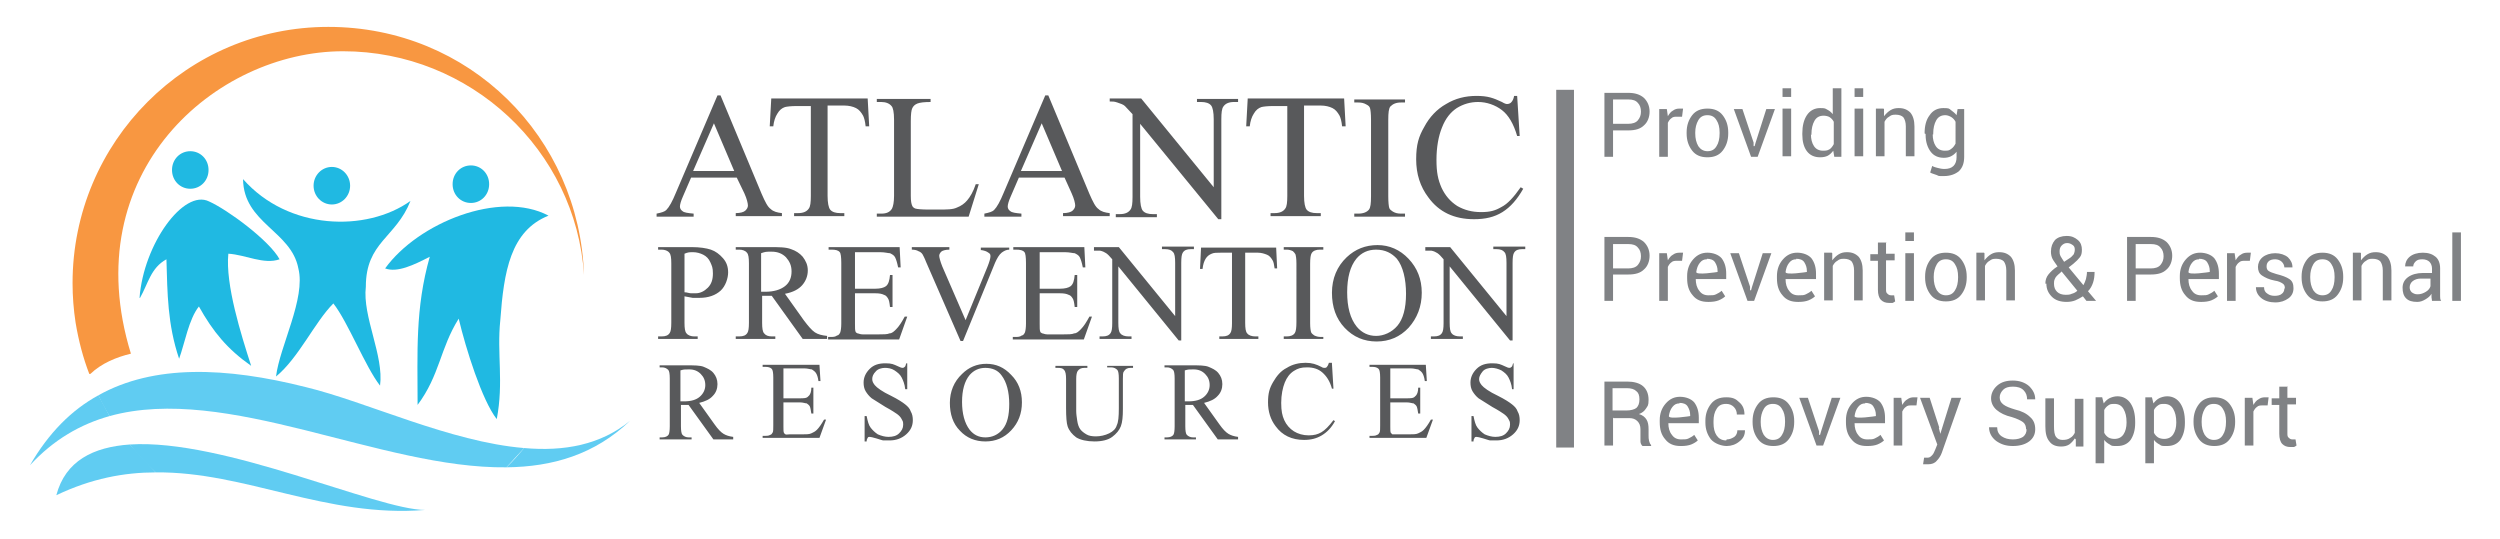
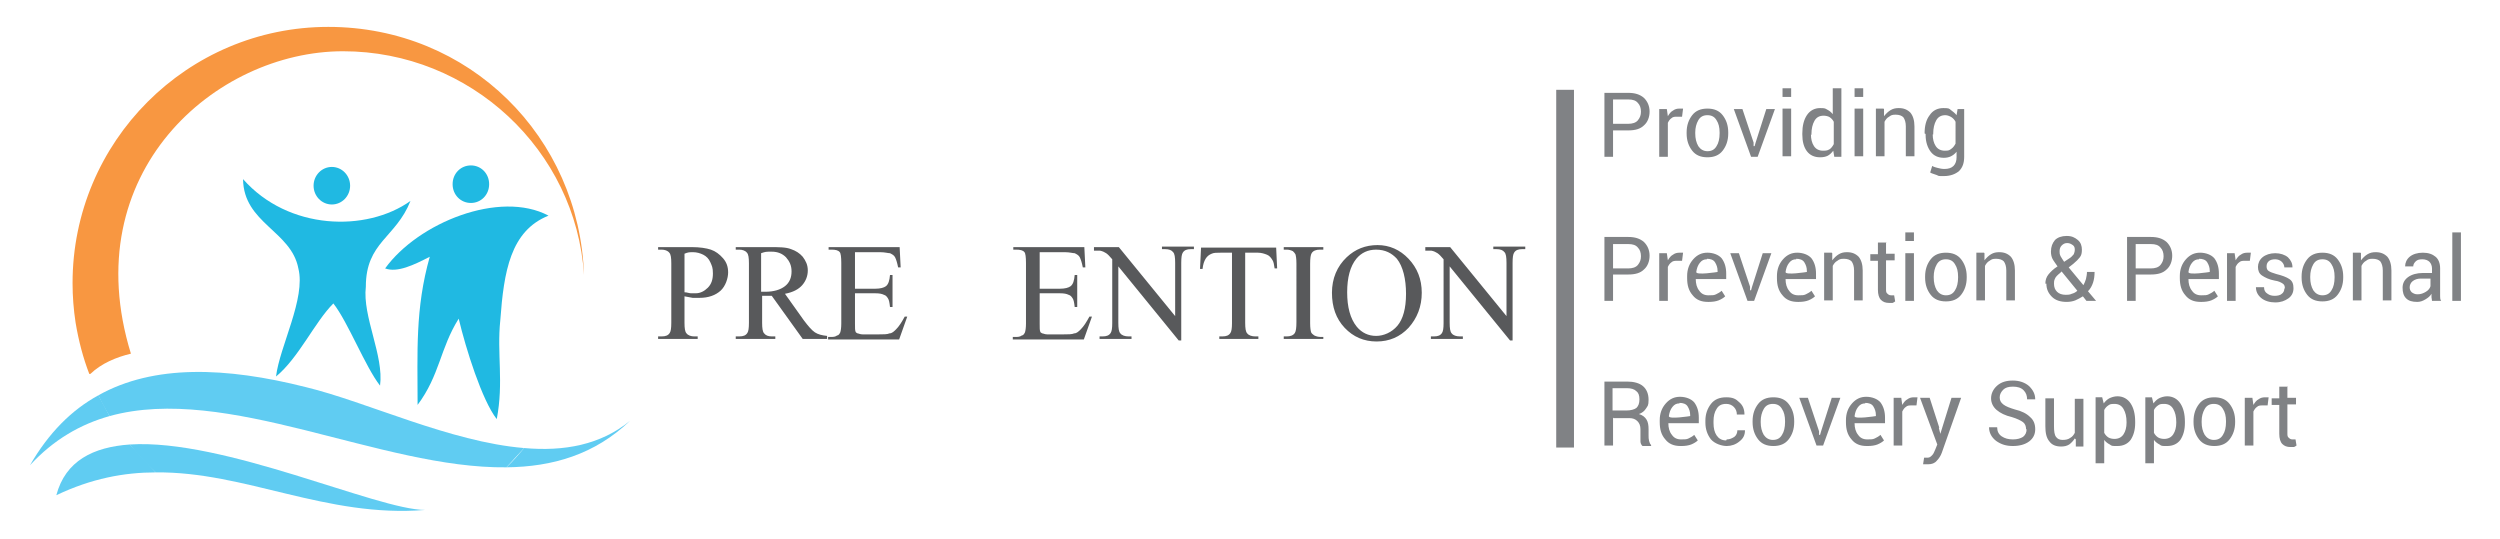
<svg xmlns="http://www.w3.org/2000/svg" id="Layer_1" version="1.1" viewBox="0 0 492.7 106.3">
  <defs>
    <style>.st0{fill:#58595b}.st2{fill:#20b9e2}.st3{fill:#808285}.st4{fill:#60ccf2}</style>
  </defs>
  <path class="st4" d="M103.3 88.3c7.8.7 15.1-.6 20.9-5.4-7 6.7-15.3 9.1-24.4 9.2 1.3-1.2 2.4-2.5 3.5-3.8z" />
  <path d="M115.1 54.2c-1.6-24.6-22.4-44.1-47.5-44.1S14.8 34 25.8 69.7c-2.9.7-5.8 1.9-8 4h-.2c-1.2-3.1-2.1-6.5-2.7-10.1-.4-2.6-.6-5.2-.6-7.8 0-27.9 22.6-50.5 50.4-50.5s49.5 21.7 50.4 48.9z" style="fill:#f89741" />
  <path class="st4" d="m103.3 88.3-3.5 3.8C75 92.4 44.7 75.6 21.6 82c-.8-1.3-1.6-2.7-2.2-4.1 10.9-6.1 25.1-5.6 40.9-1.6 12 2.9 28.4 10.8 43 12z" />
  <path class="st2" d="M108.1 42.5c-7.5 3-8.8 11-9.5 20.6-.7 6.6.7 12.2-.7 19.5-2.9-3.7-6.1-13.9-7.5-19.8-3.7 5.9-3.7 11.1-8.1 17 0-10.3-.5-19 2.4-29.2-3.1 1.6-6.4 3.2-8.8 2.3 6.5-9 22.6-15.5 32.2-10.4zm-15.3-9.9c2 0 3.6 1.6 3.6 3.7S94.8 40 92.8 40s-3.6-1.6-3.6-3.7 1.6-3.7 3.6-3.7z" />
  <path class="st4" d="M83.8 100.5c-19.5 1.6-35.5-7.6-53.1-7.4-1.8-1.7-3.6-3.5-5.1-5.5 18.5-1.2 48.7 12.9 58.2 12.9z" />
  <path class="st2" d="M80.9 39.6c-2.9 7.3-8.8 8.1-8.8 16.9-.7 5.9 3.6 13.6 2.8 19.5-2.9-3.7-6.3-12.5-9.2-16.2-3.7 3.7-6.8 10.7-11.3 14.4.7-5.9 5.9-15.4 4.4-21.3C57.4 45.5 48 44 47.9 35.3c8.9 10.1 24.3 10.5 33 4.3z" />
  <ellipse class="st2" cx="65.4" cy="36.6" rx="3.6" ry="3.7" />
-   <path class="st2" d="M55.1 51.1C52 52.2 48.4 50.2 45 50c-.6 6.1 2.5 15.9 4.5 22.1-4.7-3.3-7.5-6.7-10.3-11.7-2 2.5-2.8 7.3-3.9 10.3-2.3-6.8-2.3-12.9-2.5-19.6-3.1 1.7-3.6 4.8-5.2 7.6h-.1c.8-10.6 8.7-21.5 13.7-19 3.6 1.6 11.9 7.7 13.9 11.4zM37.5 29.8c2 0 3.6 1.6 3.6 3.7s-1.6 3.7-3.6 3.7-3.6-1.6-3.6-3.7 1.6-3.7 3.6-3.7z" />
  <path class="st4" d="m25.6 87.6 5.1 5.5c-6.2 0-12.7 1.2-19.6 4.5 1.8-6.8 7.3-9.5 14.5-10zm-6.2-9.7 2.2 4.1c-5.7 1.6-11 4.6-15.7 9.7 3.7-6.4 8.2-10.9 13.5-13.8z" />
  <path class="st3" d="M306.7 17.7h3.5v70.5h-3.5V17.7z" />
-   <path class="st0" d="M144.5 86.6h-3.9l-4.9-6.8h-1.5V84c0 .9.1 1.5.3 1.7.3.3.7.5 1.2.5h.6v.4H130v-.4h.5c.6 0 1.1-.2 1.3-.6.1-.2.2-.7.2-1.6v-9.4c0-.9-.1-1.5-.3-1.7-.3-.3-.7-.5-1.2-.5h-.5V72h5.3c1.5 0 2.7 0 3.4.3s1.4.6 1.9 1.2.8 1.3.8 2.2-.3 1.7-.9 2.3c-.6.7-1.5 1.1-2.7 1.4l3 4.2c.7 1 1.3 1.6 1.8 1.9s1.1.5 1.9.6v.5zm-10.3-7.5h.6c1.4 0 2.4-.3 3.1-.9s1.1-1.4 1.1-2.3-.3-1.6-.9-2.2-1.3-.9-2.3-.9-1 0-1.7.2v6.1zm20.2-6.3v5.7h3.2c.8 0 1.4 0 1.7-.4.4-.3.6-.9.6-1.7h.4v5.1h-.4c-.1-.7-.2-1.2-.3-1.4s-.3-.4-.6-.6c-.3 0-.7-.2-1.4-.2h-3.2v4.8c0 .6 0 1 .1 1.2s.2.2.3.3.4 0 .8 0h2.5c.8 0 1.4 0 1.8-.2s.7-.3 1.1-.7.9-1.1 1.4-2h.4l-1.3 3.6h-11.2v-.4h.5c.3 0 .7 0 1-.2.2 0 .4-.3.5-.5s.1-.7.1-1.4v-9.4c0-.9-.1-1.5-.3-1.7-.3-.3-.7-.4-1.3-.4h-.5v-.4h11.2l.2 3.2h-.4c-.1-.8-.3-1.3-.5-1.6s-.5-.5-.8-.7c-.3 0-.8-.2-1.5-.2h-4.1zm24.4-1.1v5h-.4c-.1-1-.4-1.7-.7-2.3s-.8-1-1.4-1.4-1.3-.5-1.9-.5-1.4.2-1.8.7c-.5.5-.7 1-.7 1.5s.2.8.5 1.2c.4.5 1.5 1.3 3.2 2.1 1.4.7 2.3 1.3 2.8 1.7s.9.8 1.1 1.4c.3.5.4 1.1.4 1.7 0 1.1-.4 2-1.3 2.8s-2 1.2-3.3 1.2h-1.2c-.2 0-.7-.2-1.4-.4s-1.1-.3-1.3-.3-.3 0-.4.2-.2.3-.2.7h-.4v-5h.4c.2 1 .4 1.8.8 2.3s.8.9 1.4 1.3c.7.3 1.4.5 2.1.5.9 0 1.6-.2 2.1-.7s.8-1 .8-1.7-.1-.7-.3-1.1-.5-.7-.9-1c-.3-.2-1-.7-2.3-1.4l-2.7-1.7c-.5-.4-.9-.9-1.2-1.4s-.4-1.1-.4-1.7c0-1 .4-1.9 1.2-2.7s1.8-1.1 3.1-1.1 1.6.2 2.5.6c.4.2.7.3.8.3.2 0 .3 0 .5-.2.1 0 .2-.3.3-.7h.2v.2zm15.6 0c1.9 0 3.5.7 4.9 2.2 1.4 1.4 2.1 3.2 2.1 5.4s-.7 4-2.1 5.5-3.1 2.2-5.1 2.2-3.7-.7-5-2.1c-1.4-1.4-2-3.3-2-5.5s.8-4.2 2.4-5.7c1.3-1.3 2.9-2 4.8-2zm-.2.8c-1.3 0-2.3.5-3.1 1.4-1 1.2-1.5 3-1.5 5.3s.5 4.2 1.5 5.5c.8 1 1.8 1.5 3.1 1.5s2.5-.5 3.4-1.6 1.3-2.7 1.3-5-.5-4.3-1.5-5.6c-.7-1-1.8-1.5-3.2-1.5zm24 0v-.4h5.1v.4h-.5c-.6 0-1 .2-1.3.7-.2.2-.2.7-.2 1.5v5.9c0 1.5-.1 2.6-.4 3.4s-.9 1.5-1.7 2.1-2 .9-3.5.9-2.8-.3-3.6-.8c-.8-.6-1.4-1.3-1.7-2.2-.2-.6-.3-1.8-.3-3.6v-5.7c0-.9-.1-1.5-.4-1.8-.2-.3-.6-.4-1.2-.4h-.5v-.4h6.3v.4h-.6c-.6 0-1 .2-1.3.6-.2.3-.3.8-.3 1.6V81c0 .6.1 1.2.2 1.9s.3 1.3.6 1.7.7.7 1.2 1 1.1.4 1.9.4 1.8-.2 2.6-.6 1.3-.9 1.5-1.6c.3-.6.4-1.7.4-3.3v-5.9c0-.9-.1-1.5-.3-1.7-.3-.3-.7-.5-1.2-.5h-.8zm25.7 14.1H240l-4.9-6.8h-1.5V84c0 .9.1 1.5.3 1.7.3.3.7.5 1.2.5h.6v.4h-6.2v-.4h.5c.6 0 1.1-.2 1.3-.6.1-.2.2-.7.2-1.6v-9.4c0-.9-.1-1.5-.3-1.7-.3-.3-.7-.5-1.2-.5h-.5V72h5.3c1.5 0 2.7 0 3.4.3s1.4.6 1.9 1.2.8 1.3.8 2.2-.3 1.7-.9 2.3c-.6.7-1.5 1.1-2.7 1.4l3 4.2c.7 1 1.3 1.6 1.8 1.9s1.1.5 1.9.6v.5h-.1zm-10.3-7.5h.6c1.4 0 2.4-.3 3.1-.9s1.1-1.4 1.1-2.3-.3-1.6-.9-2.2-1.3-.9-2.3-.9-1 0-1.7.2v6.1zm28.9-7.4.3 4.9h-.3c-.4-1.5-1.1-2.5-1.9-3.2s-1.8-1-3-1-1.8.2-2.6.7-1.4 1.3-1.8 2.3-.7 2.4-.7 4 .2 2.5.6 3.4c.4.9 1.1 1.7 1.9 2.2.8.5 1.8.8 2.9.8s1.8-.2 2.5-.6 1.5-1.2 2.4-2.4l.3.2c-.7 1.3-1.6 2.2-2.6 2.8s-2.1.9-3.5.9c-2.4 0-4.3-.9-5.6-2.7-1-1.3-1.5-2.9-1.5-4.7s.3-2.8 1-4 1.5-2.2 2.7-2.8c1.1-.7 2.4-1 3.7-1s2.1.3 3.1.8c.3.2.5.2.6.2.2 0 .4 0 .5-.2.2-.2.3-.5.4-.8h.6v.2zm11.5 1.1v5.7h3.2c.8 0 1.4 0 1.7-.4.4-.3.6-.9.6-1.7h.4v5.1h-.4c-.1-.7-.2-1.2-.3-1.4s-.3-.4-.6-.6c-.3 0-.7-.2-1.4-.2H274v4.8c0 .6 0 1 .1 1.2l.3.3h3.3c.8 0 1.4 0 1.8-.2s.7-.3 1.1-.7.9-1.1 1.4-2h.4l-1.3 3.6h-11.2v-.4h.5c.3 0 .7 0 1-.2.2 0 .4-.3.5-.5s.1-.7.1-1.4v-9.4c0-.9-.1-1.5-.3-1.7-.3-.3-.7-.4-1.3-.4h-.5v-.4H281l.2 3.2h-.4c-.1-.8-.3-1.3-.5-1.6s-.5-.5-.8-.7c-.3 0-.8-.2-1.5-.2h-4zm24.3-1.1v5h-.3c-.1-1-.4-1.7-.7-2.3s-.8-1-1.4-1.4c-.6-.3-1.3-.5-1.9-.5s-1.4.2-1.8.7-.7 1-.7 1.5.2.8.5 1.2c.4.5 1.5 1.3 3.2 2.1 1.4.7 2.3 1.3 2.8 1.7s.9.8 1.1 1.4c.3.5.4 1.1.4 1.7 0 1.1-.4 2-1.3 2.8s-2 1.2-3.3 1.2h-1.2c-.2 0-.7-.2-1.4-.4s-1.1-.3-1.3-.3-.3 0-.4.2-.2.3-.2.7h-.4v-5h.4c.2 1 .4 1.8.8 2.3s.8.9 1.4 1.3c.7.3 1.4.5 2.1.5.9 0 1.6-.2 2.1-.7s.8-1 .8-1.7-.1-.7-.3-1.1-.5-.7-.9-1c-.3-.2-1-.7-2.3-1.4l-2.7-1.7c-.5-.4-.9-.9-1.2-1.4s-.4-1.1-.4-1.7c0-1 .4-1.9 1.2-2.7s1.8-1.1 3.1-1.1 1.6.2 2.5.6c.4.2.7.3.8.3.2 0 .3 0 .5-.2.1 0 .2-.3.3-.7h.1v.2zM145.2 35h-9l-1.6 3.7c-.4.9-.6 1.6-.6 2s.2.7.5.9c.3.3 1.1.4 2.2.5v.6h-7.3v-.6c1-.2 1.6-.4 1.9-.7.6-.6 1.2-1.7 1.9-3.4l8.2-19.2h.6l8.1 19.4c.7 1.6 1.2 2.6 1.8 3 .5.5 1.3.7 2.2.8v.6H145V42c.9 0 1.6-.2 1.9-.5s.5-.6.5-1-.2-1.3-.7-2.4l-1.5-3.1zm-.5-1.3-4-9.4-4.1 9.4h8.1zM171 19.4l.3 5.5h-.7c-.1-1-.3-1.7-.5-2.1-.4-.7-.8-1.2-1.4-1.5s-1.4-.5-2.3-.5h-3.3v17.8c0 1.4.2 2.3.5 2.7.4.5 1.1.7 2 .7h.8v.6h-9.9V42h.8c1 0 1.7-.3 2.1-.9.3-.4.4-1.2.4-2.5V20.9H157c-1.1 0-1.9.1-2.3.2-.6.2-1.1.6-1.5 1.3-.4.6-.7 1.5-.8 2.5h-.7l.3-5.5h19zm21.3 16.9h.6l-2 6.4h-18.1v-.6h.9c1 0 1.7-.3 2.1-1 .2-.4.4-1.2.4-2.5v-15c0-1.5-.2-2.4-.5-2.7-.4-.5-1.1-.8-2-.8h-.9v-.6h10.6v.6c-1.2 0-2.1.1-2.6.3s-.8.5-1 .9-.3 1.2-.3 2.6v14.7c0 1 .1 1.6.3 2 .1.2.3.4.6.5s1.2.2 2.7.2h1.7c1.8 0 3 0 3.8-.4.8-.3 1.5-.8 2-1.4.6-.7 1.2-1.7 1.7-3.2zm17.5-1.3h-9l-1.6 3.7c-.4.9-.6 1.6-.6 2s.2.7.5.9c.3.3 1.1.4 2.2.5v.6H194v-.6c1-.2 1.6-.4 1.9-.7.6-.6 1.2-1.7 1.9-3.4l8.2-19.2h.6l8.1 19.4c.7 1.6 1.2 2.6 1.8 3 .5.5 1.3.7 2.2.8v.6h-9.2V42c.9 0 1.6-.2 1.9-.5s.5-.6.5-1-.2-1.3-.7-2.4l-1.4-3.1zm-.5-1.3-4-9.4-4.1 9.4h8.1zm9.3-14.3h6.3l14.3 17.5V23.5c0-1.4-.2-2.3-.5-2.7-.4-.5-1.1-.7-2-.7h-.8v-.6h8.1v.6h-.8c-1 0-1.7.3-2.1.9-.3.4-.4 1.2-.4 2.5v19.7h-.6l-15.4-18.8v14.4c0 1.4.2 2.3.5 2.7.4.5 1.1.7 2 .7h.8v.6h-8.1v-.6h.8c1 0 1.7-.3 2.1-.9.3-.4.4-1.2.4-2.5V22.5l-1.5-1.6c-.3-.3-.9-.5-1.5-.7s-.8-.2-1.5-.2v-.6h-.1zm46.3 0 .3 5.5h-.7c-.1-1-.3-1.7-.5-2.1-.4-.7-.8-1.2-1.4-1.5s-1.4-.5-2.3-.5H257v17.8c0 1.4.2 2.3.5 2.7.4.5 1.1.7 2 .7h.8v.6h-9.9V42h.8c1 0 1.7-.3 2.1-.9.3-.4.4-1.2.4-2.5V20.9h-2.8c-1.1 0-1.9.1-2.3.2-.6.2-1.1.6-1.5 1.3-.4.6-.7 1.5-.8 2.5h-.7l.3-5.5h19zM276.9 42.1v.6h-10v-.6h.8c1 0 1.7-.3 2.1-.8.3-.4.4-1.2.4-2.6V23.6c0-1.2-.1-2-.2-2.3s-.3-.5-.7-.7c-.5-.3-1-.4-1.6-.4h-.8v-.6h10v.6h-.8c-1 0-1.6.3-2.1.8-.3.4-.4 1.2-.4 2.6v15.1c0 1.2.1 2 .2 2.3s.4.5.7.7c.5.3 1 .4 1.6.4h.8zM299 18.9l.5 7.9h-.5c-.7-2.4-1.7-4.1-3-5.1s-3-1.6-4.7-1.6c-1.5 0-2.9.4-4.2 1.2-1.2.8-2.2 2-2.9 3.8-.7 1.7-1.1 3.9-1.1 6.4s.3 3.9 1 5.5c.7 1.5 1.7 2.7 3.1 3.6 1.4.8 2.9 1.2 4.7 1.2s2.8-.3 4-1c1.2-.6 2.4-1.9 3.8-3.9l.5.3c-1.2 2.1-2.5 3.6-4.1 4.6s-3.4 1.4-5.6 1.4c-3.9 0-6.9-1.4-9-4.3-1.6-2.1-2.4-4.6-2.4-7.5s.5-4.5 1.6-6.4c1-1.9 2.5-3.5 4.3-4.5 1.8-1.1 3.8-1.6 6-1.6s3.3.4 5 1.2c.5.3.8.4 1 .4.3 0 .6-.1.8-.3.3-.3.5-.7.6-1.3h.6z" />
  <g>
    <path class="st0" d="M134.9 58.3v5.3c0 1.1.1 1.8.4 2.1.3.4.9.6 1.5.6h.7v.5h-7.8v-.5h.7c.8 0 1.3-.2 1.6-.7.2-.3.3-.9.3-2V51.9c0-1.1-.1-1.8-.4-2.1-.3-.4-.9-.6-1.5-.6h-.7v-.5h6.6c1.6 0 2.9.2 3.8.5s1.7.9 2.4 1.7 1 1.7 1 2.8-.5 2.7-1.5 3.6-2.4 1.4-4.1 1.4h-1.4l-1.6-.3zm0-.7c.5 0 .9.2 1.3.2h.9c.9 0 1.7-.4 2.4-1.1s1-1.6 1-2.8-.2-1.5-.5-2.2c-.3-.7-.8-1.2-1.4-1.5-.6-.3-1.3-.5-2-.5s-1 0-1.7.3v7.5zm28.1 9.2h-4.8l-6.1-8.5h-1.9v5.3c0 1.1.1 1.8.4 2.1.3.4.8.6 1.5.6h.7v.5H145v-.5h.7c.8 0 1.3-.2 1.6-.7.2-.3.3-.9.3-2V51.9c0-1.1-.1-1.8-.4-2.1-.3-.4-.9-.6-1.5-.6h-.7v-.5h6.6c1.9 0 3.3 0 4.3.4.9.3 1.7.8 2.3 1.5.6.8 1 1.6 1 2.7s-.4 2.1-1.1 2.9-1.8 1.4-3.4 1.7l3.7 5.2c.9 1.2 1.6 2 2.2 2.4s1.4.6 2.4.7v.6zm-12.9-9.3h.7c1.7 0 3-.4 3.9-1.1s1.3-1.7 1.3-2.9-.4-2-1.1-2.8c-.7-.7-1.6-1.1-2.8-1.1s-1.2 0-2.1.3v7.6h.1z" />
    <path id="H" class="st0" d="M168.5 49.7v7.2h4c1 0 1.7-.2 2.1-.5.5-.4.7-1.1.8-2.2h.5v6.3h-.5c-.1-.9-.2-1.4-.4-1.7s-.4-.6-.8-.7c-.4-.2-.9-.3-1.7-.3h-4v6c0 .8 0 1.3.1 1.5 0 .2.2.3.4.4.2 0 .5.2 1 .2h3.1c1 0 1.8 0 2.2-.2.5 0 .9-.4 1.3-.8.6-.6 1.1-1.4 1.7-2.5h.5l-1.6 4.5h-14v-.5h.6c.4 0 .8 0 1.2-.3.3 0 .5-.4.6-.6.1-.3.2-.9.2-1.7v-12c0-1.1-.1-1.9-.3-2.1-.3-.4-.9-.5-1.6-.5h-.6v-.5h14l.2 4h-.5c-.2-1-.4-1.6-.6-2s-.6-.6-1-.8c-.4 0-1-.2-1.9-.2h-5z" />
-     <path class="st0" d="M198.9 48.7v.5c-.6 0-1.1.3-1.5.6-.5.4-.9 1.1-1.3 2l-6.3 15.4h-.5l-6.8-15.6c-.3-.8-.6-1.3-.7-1.5-.2-.3-.5-.5-.8-.6-.3-.2-.8-.3-1.3-.3v-.5h7.4v.5c-.8 0-1.4.2-1.6.4s-.4.5-.4.8.2 1.1.6 2.1l4.6 10.6 4.3-10.5c.4-1 .6-1.7.6-2.1s-.1-.5-.4-.7c-.4-.3-.8-.4-1.3-.5h-.2v-.5h5.6z" />
    <path id="H1" data-name="H" class="st0" d="M204.9 49.7v7.2h4c1 0 1.7-.2 2.1-.5.5-.4.7-1.1.8-2.2h.5v6.3h-.5c-.1-.9-.2-1.4-.4-1.7s-.4-.6-.8-.7c-.4-.2-.9-.3-1.7-.3h-4v6c0 .8 0 1.3.1 1.5 0 .2.2.3.4.4.2 0 .5.2 1 .2h3.1c1 0 1.8 0 2.2-.2.5 0 .9-.4 1.3-.8.6-.6 1.1-1.4 1.7-2.5h.5l-1.6 4.5h-14v-.5h.6c.4 0 .8 0 1.2-.3.3 0 .5-.4.6-.6.1-.3.2-.9.2-1.7v-12c0-1.1-.1-1.9-.3-2.1-.3-.4-.9-.5-1.6-.5h-.6v-.5h14l.2 4h-.5c-.2-1-.4-1.6-.6-2s-.6-.6-1-.8c-.4 0-1-.2-1.9-.2h-5z" />
    <path class="st0" d="M215.6 48.7h4.9l11.1 13.6V51.8c0-1.1-.1-1.8-.4-2.1-.3-.4-.8-.6-1.6-.6h-.6v-.5h6.3v.5h-.6c-.8 0-1.3.2-1.6.7-.2.3-.3.9-.3 2v15.3h-.5l-11.9-14.6v11.1c0 1.1.1 1.8.4 2.1.3.4.9.6 1.6.6h.6v.5h-6.3v-.5h.6c.8 0 1.3-.2 1.6-.7.2-.3.3-.9.3-1.9V51.1c-.5-.6-.9-1-1.2-1.2s-.7-.4-1.2-.5h-1.2v-.6zm35.9 0 .2 4.2h-.5c-.1-.7-.2-1.3-.4-1.6-.3-.5-.6-.9-1.1-1.1s-1.1-.4-1.8-.4h-2.5v13.8c0 1.1.1 1.8.4 2.1.3.4.9.6 1.6.6h.6v.5h-7.7v-.5h.6c.8 0 1.3-.2 1.6-.7.2-.3.3-.9.3-1.9V49.8h-2.2c-.8 0-1.4 0-1.8.2-.5.2-.9.5-1.2 1s-.5 1.1-.6 2h-.5l.2-4.2h14.8zm9.3 17.6v.5H253v-.5h.6c.7 0 1.3-.2 1.6-.7.2-.3.3-1 .3-2.1V51.9c0-.9-.1-1.5-.2-1.8-.1-.2-.3-.4-.5-.6-.4-.2-.8-.3-1.2-.3h-.6v-.5h7.8v.5h-.7c-.7 0-1.3.2-1.6.7-.2.3-.3 1-.3 2.1v11.7c0 .9.1 1.5.2 1.8.1.2.3.4.6.6.4.2.8.3 1.2.3h.6zm10.7-18c2.3 0 4.4.9 6.1 2.7s2.6 4 2.6 6.7-.9 5-2.6 6.9c-1.7 1.8-3.8 2.7-6.3 2.7s-4.6-.9-6.3-2.7-2.5-4.1-2.5-6.9 1-5.2 2.9-7c1.7-1.6 3.7-2.4 6.1-2.4zm-.3.9c-1.6 0-2.9.6-3.9 1.8-1.2 1.5-1.8 3.7-1.8 6.6s.6 5.2 1.9 6.8c1 1.2 2.3 1.8 3.8 1.8s3.1-.7 4.2-2 1.7-3.4 1.7-6.3-.6-5.4-1.8-6.9c-1-1.1-2.3-1.8-4.1-1.8zm9.7-.5h4.9l11.1 13.6V51.8c0-1.1-.1-1.8-.4-2.1-.3-.4-.8-.6-1.6-.6h-.6v-.5h6.3v.5h-.6c-.8 0-1.3.2-1.6.7-.2.3-.3.9-.3 2v15.3h-.5l-11.9-14.6v11.1c0 1.1.1 1.8.4 2.1.3.4.9.6 1.6.6h.6v.5H282v-.5h.6c.8 0 1.3-.2 1.6-.7.2-.3.3-.9.3-1.9V51.1c-.5-.6-.9-1-1.2-1.2s-.7-.4-1.2-.5h-1.2v-.6z" />
  </g>
  <g>
    <path class="st3" d="M317.9 25.8v5.1h-1.7V18.3h4.7c1.3 0 2.3.3 3.1 1 .7.7 1.1 1.6 1.1 2.7s-.4 2.1-1.1 2.7c-.7.7-1.7 1-3.1 1h-3zm0-1.4h3c.8 0 1.5-.2 1.9-.7s.6-1 .6-1.7-.2-1.3-.6-1.7c-.4-.5-1-.7-1.9-.7h-3v4.9zM331.4 23h-.9c-.4 0-.8 0-1.1.3-.3.2-.5.5-.7.9v6.7H327v-9.4h1.5l.2 1.4c.3-.5.6-.9 1-1.1.4-.3.8-.4 1.3-.4h.7l-.2 1.6zM332.4 26.1c0-1.4.4-2.5 1.1-3.4.7-.9 1.7-1.3 3-1.3s2.3.4 3 1.3c.7.9 1.1 2 1.1 3.4v.2c0 1.4-.4 2.5-1.1 3.4-.7.9-1.7 1.3-3 1.3s-2.3-.4-3-1.3c-.7-.9-1.1-2-1.1-3.4v-.2zm1.7.2c0 1 .2 1.8.6 2.5.4.6 1 1 1.8 1s1.4-.3 1.8-1c.4-.6.6-1.5.6-2.5v-.2c0-1-.2-1.8-.6-2.4-.4-.7-1-1-1.8-1s-1.4.3-1.8 1c-.4.7-.6 1.5-.6 2.4v.2zM345.6 28.1v.7h.2l.2-.7 2.1-6.6h1.7l-3.4 9.4h-1.3l-3.4-9.4h1.7l2.2 6.6zM353 19.1h-1.7v-1.7h1.7v1.7zm0 11.7h-1.7v-9.4h1.7v9.4zM355.2 26.3c0-1.5.3-2.7.9-3.6.6-.9 1.5-1.4 2.6-1.4s1 .1 1.4.3c.4.2.8.5 1.1.9v-5.1h1.7v13.5h-1.4l-.2-1.2c-.3.4-.7.8-1.1 1-.4.2-.9.3-1.5.3-1.1 0-2-.4-2.6-1.2-.6-.8-.9-1.9-.9-3.3v-.2zm1.7.2c0 .9.2 1.7.6 2.3.4.6 1 .9 1.8.9s.9-.1 1.3-.3c.3-.2.6-.6.8-1V24c-.2-.4-.5-.7-.8-.9-.3-.2-.8-.3-1.2-.3-.8 0-1.4.3-1.8 1-.4.7-.6 1.6-.6 2.6v.2zM367.2 19.1h-1.7v-1.7h1.7v1.7zm0 11.7h-1.7v-9.4h1.7v9.4zM371.3 21.5v1.4c.4-.5.8-.9 1.3-1.2.5-.3 1-.4 1.6-.4 1 0 1.7.3 2.3.9.5.6.8 1.5.8 2.7v5.9h-1.7v-5.9c0-.8-.2-1.4-.5-1.8-.3-.3-.8-.5-1.5-.5s-.9.1-1.3.4c-.4.2-.7.6-.9 1v6.8h-1.7v-9.4h1.5zM379.3 26.3c0-1.5.3-2.7 1-3.6.6-.9 1.5-1.4 2.7-1.4s1.1.1 1.5.4.8.6 1.1 1l.2-1.2h1.3v9.4c0 1.2-.3 2.1-1 2.8-.7.6-1.7 1-3 1s-.9 0-1.4-.2-1-.3-1.3-.5l.4-1.3c.3.2.7.3 1.1.4.4.1.8.2 1.3.2.8 0 1.4-.2 1.8-.6.4-.4.6-1 .6-1.7v-1.1c-.3.4-.7.7-1.1.9-.4.2-.9.3-1.4.3-1.1 0-2-.4-2.6-1.2-.6-.8-1-1.9-1-3.3v-.2zm1.6.2c0 .9.2 1.7.6 2.3.4.6 1 .9 1.8.9s.9-.1 1.3-.4c.3-.2.6-.6.8-1V24c-.2-.4-.5-.7-.8-.9-.3-.2-.8-.4-1.2-.4-.8 0-1.4.3-1.8 1-.4.7-.6 1.6-.6 2.6v.2zM317.9 54.2v5.1h-1.7V46.7h4.7c1.3 0 2.3.3 3.1 1 .7.7 1.1 1.6 1.1 2.7s-.4 2.1-1.1 2.7c-.7.7-1.7 1-3.1 1h-3zm0-1.3h3c.8 0 1.5-.2 1.9-.7s.6-1 .6-1.7-.2-1.3-.6-1.7c-.4-.5-1-.7-1.9-.7h-3V53zM331.4 51.4h-.9c-.4 0-.8 0-1.1.3-.3.2-.5.5-.7.9v6.7H327v-9.4h1.5l.2 1.4c.3-.5.6-.9 1-1.1.4-.3.8-.4 1.3-.4h.7l-.2 1.6zM336.6 59.5c-1.3 0-2.3-.4-3-1.3-.8-.9-1.1-2-1.1-3.4v-.4c0-1.3.4-2.4 1.2-3.3.8-.9 1.7-1.3 2.8-1.3s2.2.4 2.8 1.1c.6.8.9 1.8.9 3V55h-6c0 .9.2 1.7.7 2.3.4.6 1 .9 1.8.9s1.1 0 1.5-.2.8-.4 1.1-.7l.7 1.1c-.3.3-.8.6-1.3.8-.5.2-1.2.3-1.9.3zm-.2-8.4c-.6 0-1 .2-1.4.7s-.6 1.1-.7 1.8 4.2 0 4.2 0v-.2c0-.7-.2-1.2-.5-1.7s-.9-.7-1.6-.7zM344.9 56.5v.7h.2l.2-.7 2.1-6.6h1.7l-3.4 9.4h-1.3l-3.4-9.4h1.7l2.2 6.6zM354.3 59.5c-1.3 0-2.3-.4-3-1.3-.8-.9-1.1-2-1.1-3.4v-.4c0-1.3.4-2.4 1.2-3.3.8-.9 1.7-1.3 2.8-1.3s2.2.4 2.8 1.1c.6.8.9 1.8.9 3V55h-6c0 .9.2 1.7.7 2.3.4.6 1 .9 1.8.9s1.1 0 1.5-.2.8-.4 1.1-.7l.7 1.1c-.3.3-.8.6-1.3.8-.5.2-1.2.3-1.9.3zm-.3-8.4c-.6 0-1 .2-1.4.7s-.6 1.1-.7 1.8 4.2 0 4.2 0v-.2c0-.7-.2-1.2-.5-1.7s-.9-.7-1.6-.7zM361.1 49.9v1.4c.4-.5.8-.9 1.3-1.2.5-.3 1-.4 1.6-.4 1 0 1.7.3 2.3.9.5.6.8 1.5.8 2.7v5.9h-1.7v-5.9c0-.8-.2-1.4-.5-1.8-.3-.3-.8-.5-1.5-.5s-.9.1-1.3.4c-.4.2-.7.6-.9 1v6.8h-1.7v-9.4h1.5zM371.7 47.7V50h1.7v1.3h-1.7V57c0 .4 0 .7.3.9.2.2.4.3.7.3h.6l.2 1.2c-.1.1-.3.2-.5.3h-.7c-.7 0-1.2-.2-1.6-.6s-.6-1.1-.6-2v-5.7h-1.5v-1.3h1.5v-2.3h1.7zM377.2 47.5h-1.7v-1.7h1.7v1.7zm0 11.8h-1.7v-9.4h1.7v9.4zM379.4 54.5c0-1.4.4-2.5 1.1-3.4.7-.9 1.7-1.3 3-1.3s2.3.4 3 1.3c.7.9 1.1 2 1.1 3.4v.2c0 1.4-.4 2.5-1.1 3.4-.7.9-1.7 1.3-3 1.3s-2.3-.4-3-1.3c-.7-.9-1.1-2-1.1-3.4v-.2zm1.7.2c0 1 .2 1.8.6 2.5.4.6 1 1 1.8 1s1.4-.3 1.8-1c.4-.6.6-1.5.6-2.5v-.2c0-1-.2-1.8-.6-2.4-.4-.7-1-1-1.8-1s-1.4.3-1.8 1c-.4.7-.6 1.5-.6 2.4v.2zM391.1 49.9v1.4c.4-.5.8-.9 1.3-1.2.5-.3 1-.4 1.6-.4 1 0 1.7.3 2.3.9.5.6.8 1.5.8 2.7v5.9h-1.7v-5.9c0-.8-.2-1.4-.5-1.8-.3-.3-.8-.5-1.5-.5s-.9.1-1.3.4c-.4.2-.7.6-.9 1v6.8h-1.7v-9.4h1.5zM403.1 55.9c0-.7.2-1.3.6-1.8.4-.5 1-1.1 1.8-1.6-.4-.6-.8-1.1-1-1.5-.2-.4-.3-.9-.3-1.4 0-1 .3-1.7.8-2.3.5-.5 1.3-.8 2.3-.8s1.6.3 2.2.8c.6.5.8 1.2.8 1.9s-.1 1.1-.4 1.5c-.3.4-.7.8-1.3 1.3l-.9.7 2.9 3.5c.2-.4.4-.8.5-1.2.1-.5.2-.9.2-1.4h1.5c0 .8-.1 1.5-.3 2.1-.2.6-.5 1.2-1 1.7l1.6 1.9h-1.9l-.7-.9c-.5.3-1 .6-1.5.8s-1.1.3-1.7.3c-1.2 0-2.2-.3-2.9-1-.7-.7-1.1-1.5-1.1-2.6zm4 2.2c.4 0 .8 0 1.2-.2.4-.1.8-.3 1.1-.6l-3.1-3.8-.3.3c-.5.4-.9.8-1 1.1-.2.4-.2.7-.2 1 0 .7.2 1.2.6 1.6s1 .6 1.7.6zm-1.2-8.6c0 .3 0 .6.2 1 .2.3.4.7.7 1.1l1.2-.8c.3-.2.5-.5.7-.7.1-.3.2-.5.2-.9s-.1-.7-.4-.9-.6-.4-1.1-.4-.8.2-1.1.5-.4.7-.4 1.2zM420.9 54.2v5.1h-1.7V46.7h4.7c1.3 0 2.3.3 3.1 1 .7.7 1.1 1.6 1.1 2.7s-.4 2.1-1.1 2.7c-.7.7-1.7 1-3.1 1h-3zm0-1.3h3c.8 0 1.5-.2 1.9-.7s.6-1 .6-1.7-.2-1.3-.6-1.7c-.4-.5-1-.7-1.9-.7h-3V53zM433.7 59.5c-1.3 0-2.3-.4-3-1.3-.8-.9-1.1-2-1.1-3.4v-.4c0-1.3.4-2.4 1.2-3.3.8-.9 1.7-1.3 2.8-1.3s2.2.4 2.8 1.1c.6.8.9 1.8.9 3V55h-6c0 .9.2 1.7.7 2.3.4.6 1 .9 1.8.9s1.1 0 1.5-.2.8-.4 1.1-.7l.7 1.1c-.3.3-.8.6-1.3.8-.5.2-1.2.3-1.9.3zm-.3-8.4c-.6 0-1 .2-1.4.7s-.6 1.1-.7 1.8 4.2 0 4.2 0v-.2c0-.7-.2-1.2-.5-1.7s-.9-.7-1.6-.7zM443.3 51.4h-.9c-.4 0-.8 0-1.1.3-.3.2-.5.5-.7.9v6.7h-1.7v-9.4h1.5l.2 1.4c.3-.5.6-.9 1-1.1.4-.3.8-.4 1.3-.4h.7l-.2 1.6zM450.3 56.8c0-.4-.1-.7-.4-.9-.3-.2-.8-.5-1.6-.6-1.1-.2-1.9-.6-2.5-1-.6-.4-.8-1-.8-1.7s.3-1.4.9-1.9c.6-.5 1.5-.8 2.5-.8s1.9.3 2.5.8c.6.6.9 1.2.9 2h-1.6c0-.4-.2-.8-.5-1.1-.3-.3-.8-.5-1.3-.5s-1 .1-1.3.4c-.3.3-.4.6-.4 1s.1.7.4.9c.3.2.8.4 1.5.6 1.2.3 2 .6 2.6 1s.8 1 .8 1.8-.3 1.5-1 2-1.5.8-2.6.8-2.1-.3-2.8-.9-1-1.3-1-2.1h1.6c0 .6.2 1 .7 1.3.4.3.9.4 1.4.4s1.1-.1 1.4-.4c.3-.2.5-.6.5-1zM453.6 54.5c0-1.4.4-2.5 1.1-3.4.7-.9 1.7-1.3 3-1.3s2.3.4 3 1.3c.7.9 1.1 2 1.1 3.4v.2c0 1.4-.4 2.5-1.1 3.4-.7.9-1.7 1.3-3 1.3s-2.3-.4-3-1.3c-.7-.9-1.1-2-1.1-3.4v-.2zm1.7.2c0 1 .2 1.8.6 2.5.4.6 1 1 1.8 1s1.4-.3 1.8-1c.4-.6.6-1.5.6-2.5v-.2c0-1-.2-1.8-.6-2.4-.4-.7-1-1-1.8-1s-1.4.3-1.8 1c-.4.7-.6 1.5-.6 2.4v.2zM465.3 49.9v1.4c.4-.5.8-.9 1.3-1.2.5-.3 1-.4 1.6-.4 1 0 1.7.3 2.3.9.5.6.8 1.5.8 2.7v5.9h-1.7v-5.9c0-.8-.2-1.4-.5-1.8-.3-.3-.8-.5-1.5-.5s-.9.1-1.3.4c-.4.2-.7.6-.9 1v6.8h-1.7v-9.4h1.5zM479.3 59.3c0-.3-.1-.5-.1-.7v-.7c-.3.5-.7.8-1.2 1.1s-1 .5-1.6.5c-1 0-1.7-.2-2.2-.7-.5-.5-.7-1.2-.7-2.1s.4-1.6 1.1-2.1c.7-.5 1.7-.8 2.9-.8h1.8v-.9c0-.5-.2-1-.5-1.3-.3-.3-.8-.5-1.4-.5s-1 .1-1.3.4-.5.6-.5 1H474c0-.7.3-1.4.9-1.9s1.5-.8 2.6-.8 1.9.3 2.5.8c.6.5.9 1.3.9 2.3v5.5c0 .3 0 .6.2.9h-1.7zm-2.8-1.3c.6 0 1.1-.2 1.6-.5s.8-.7.9-1.1v-1.5h-1.9c-.7 0-1.2.2-1.6.5-.4.3-.6.8-.6 1.2s.1.7.4 1c.3.2.6.4 1.1.4zM485 59.3h-1.7V45.8h1.7v13.5zM317.9 82.3v5.5h-1.7V75.2h4.5c1.3 0 2.4.3 3.1.9.7.6 1.1 1.5 1.1 2.7s-.2 1.2-.5 1.7-.8.9-1.4 1.1c.7.2 1.2.6 1.5 1.1s.4 1.1.4 1.9v1.2c0 .4 0 .7.1 1.1s.2.6.4.8v.2h-1.7c-.2-.2-.4-.5-.4-.9v-2.4c0-.7-.2-1.2-.6-1.6-.4-.4-.9-.6-1.6-.6H318zm0-1.4h2.6c.9 0 1.6-.2 2-.5.4-.4.6-.9.6-1.7s-.2-1.3-.6-1.6c-.4-.4-1-.6-1.9-.6h-2.8v4.4zM331.2 87.9c-1.3 0-2.3-.4-3-1.3-.8-.9-1.1-2-1.1-3.4v-.4c0-1.3.4-2.4 1.2-3.3.8-.9 1.7-1.3 2.8-1.3s2.2.4 2.8 1.1c.6.8.9 1.8.9 3v1.1h-6c0 .9.2 1.7.7 2.3.4.6 1 .9 1.8.9s1.1 0 1.5-.2.8-.4 1.1-.7l.7 1.1c-.3.3-.8.6-1.3.8-.5.2-1.2.3-1.9.3zm-.2-8.4c-.6 0-1 .2-1.4.7s-.6 1.1-.7 1.8 4.2 0 4.2 0v-.2c0-.7-.2-1.2-.5-1.7s-.9-.7-1.6-.7zM340.3 86.6c.6 0 1-.2 1.5-.5.4-.3.6-.8.6-1.3h1.5c0 .9-.3 1.6-1.1 2.2-.7.6-1.6.9-2.5.9s-2.3-.4-3.1-1.3c-.7-.9-1.1-2-1.1-3.3v-.4c0-1.3.4-2.4 1.1-3.3.7-.9 1.7-1.3 3-1.3s1.9.3 2.6 1c.7.6 1 1.4 1 2.4h-1.5c0-.6-.2-1.1-.6-1.5-.4-.4-.9-.6-1.5-.6-.9 0-1.5.3-1.9 1-.4.6-.6 1.4-.6 2.4v.4c0 1 .2 1.8.6 2.4.4.6 1 1 1.9 1zM345.4 83c0-1.4.4-2.5 1.1-3.4s1.7-1.3 3-1.3 2.3.4 3 1.3c.7.9 1.1 2 1.1 3.4v.2c0 1.4-.4 2.5-1.1 3.4-.7.9-1.7 1.3-3 1.3s-2.3-.4-3-1.3c-.7-.9-1.1-2-1.1-3.4V83zm1.6.2c0 1 .2 1.8.6 2.5.4.6 1 1 1.8 1s1.4-.3 1.8-1c.4-.6.6-1.5.6-2.5V83c0-1-.2-1.8-.6-2.4-.4-.7-1-1-1.8-1s-1.4.3-1.8 1c-.4.7-.6 1.5-.6 2.4v.2zM358.5 85v.7h.2l.2-.7 2.1-6.6h1.7l-3.4 9.4H358l-3.4-9.4h1.7l2.2 6.6zM367.9 87.9c-1.3 0-2.3-.4-3-1.3-.8-.9-1.1-2-1.1-3.4v-.4c0-1.3.4-2.4 1.2-3.3.8-.9 1.7-1.3 2.8-1.3s2.2.4 2.8 1.1c.6.8.9 1.8.9 3v1.1h-6c0 .9.2 1.7.7 2.3.4.6 1 .9 1.8.9s1.1 0 1.5-.2.8-.4 1.1-.7l.7 1.1c-.3.3-.8.6-1.3.8-.5.2-1.2.3-1.9.3zm-.3-8.4c-.6 0-1 .2-1.4.7s-.6 1.1-.7 1.8 4.2 0 4.2 0v-.2c0-.7-.2-1.2-.5-1.7s-.9-.7-1.6-.7zM377.6 79.9h-.9c-.4 0-.8 0-1.1.3-.3.2-.5.5-.7.9v6.7h-1.7v-9.4h1.5l.2 1.4c.3-.5.6-.9 1-1.1.4-.3.8-.4 1.3-.4h.7l-.2 1.6zM382.1 84.3l.3 1.2 2.2-7.1h1.9l-3.8 10.8c-.2.6-.6 1.2-1 1.6-.4.5-1 .7-1.7.7h-1l.2-1.3h.7c.4 0 .6-.2.9-.5s.4-.7.6-1.1l.4-1-3.4-9.2h1.9l1.9 5.9zM399.3 84.6c0-.6-.2-1.1-.6-1.4s-1.2-.7-2.2-1c-1.3-.3-2.3-.8-3-1.4-.7-.6-1.1-1.4-1.1-2.3s.4-1.8 1.2-2.5 1.8-1 3.1-1 2.4.4 3.2 1.1c.8.8 1.2 1.6 1.2 2.6h-1.6c0-.7-.2-1.3-.7-1.8-.5-.5-1.2-.7-2.1-.7s-1.5.2-1.9.6c-.4.4-.7.9-.7 1.5s.2 1 .7 1.4c.5.4 1.3.7 2.3 1 1.3.3 2.3.8 3 1.5.7.6 1 1.4 1 2.4s-.4 1.8-1.2 2.4c-.8.6-1.9.9-3.2.9s-2.3-.3-3.3-1c-.9-.7-1.4-1.6-1.4-2.7h1.6c0 .8.3 1.4.9 1.8.6.4 1.3.6 2.2.6s1.5-.2 2-.5c.5-.4.7-.9.7-1.5zM408.9 86.4c-.3.5-.7.9-1.1 1.2-.5.3-1 .4-1.6.4-1 0-1.8-.3-2.3-1-.6-.7-.8-1.7-.8-3v-5.5h1.7V84c0 1 .1 1.7.4 2.1.3.4.7.6 1.3.6s1.1-.1 1.5-.4c.4-.2.7-.6.9-1v-6.7h1.7V88h-1.5v-1.4zM420.8 83.4c0 1.3-.3 2.4-.9 3.3-.6.8-1.5 1.2-2.6 1.2s-1.1 0-1.5-.3c-.4-.2-.8-.5-1.1-.9v4.6H413v-13h1.3l.3 1.2c.3-.4.7-.8 1.1-1s1-.4 1.6-.4c1.1 0 2 .5 2.6 1.4.6.9.9 2.1.9 3.6v.2zm-1.7-.2c0-1.1-.2-1.9-.6-2.6-.4-.7-1-1-1.8-1s-.9.1-1.2.3-.6.5-.8.9v4.5c.2.4.5.7.8.9.3.2.8.3 1.2.3.8 0 1.4-.3 1.8-.9.4-.6.6-1.4.6-2.3v-.2zM430.6 83.4c0 1.3-.3 2.4-.9 3.3-.6.8-1.5 1.2-2.6 1.2s-1.1 0-1.5-.3c-.4-.2-.8-.5-1.1-.9v4.6h-1.7v-13h1.3l.3 1.2c.3-.4.7-.8 1.1-1s1-.4 1.6-.4c1.1 0 2 .5 2.6 1.4.6.9.9 2.1.9 3.6v.2zm-1.7-.2c0-1.1-.2-1.9-.6-2.6-.4-.7-1-1-1.8-1s-.9.1-1.2.3-.6.5-.8.9v4.5c.2.4.5.7.8.9.3.2.8.3 1.2.3.8 0 1.4-.3 1.8-.9.4-.6.6-1.4.6-2.3v-.2zM432.3 83c0-1.4.4-2.5 1.1-3.4s1.7-1.3 3-1.3 2.3.4 3 1.3c.7.9 1.1 2 1.1 3.4v.2c0 1.4-.4 2.5-1.1 3.4-.7.9-1.7 1.3-3 1.3s-2.3-.4-3-1.3c-.7-.9-1.1-2-1.1-3.4V83zm1.6.2c0 1 .2 1.8.6 2.5.4.6 1 1 1.8 1s1.4-.3 1.8-1c.4-.6.6-1.5.6-2.5V83c0-1-.2-1.8-.6-2.4-.4-.7-1-1-1.8-1s-1.4.3-1.8 1c-.4.7-.6 1.5-.6 2.4v.2zM446.8 79.9h-.9c-.4 0-.8 0-1.1.3-.3.2-.5.5-.7.9v6.7h-1.7v-9.4h1.5l.2 1.4c.3-.5.6-.9 1-1.1.4-.3.8-.4 1.3-.4h.7l-.2 1.6zM450.8 76.1v2.3h1.7v1.3h-1.7v5.7c0 .4 0 .7.3.9.2.2.4.3.7.3h.6l.2 1.2c-.1.1-.3.2-.5.3h-.7c-.7 0-1.2-.2-1.6-.6s-.6-1.1-.6-2v-5.7h-1.5v-1.3h1.5v-2.3h1.7z" />
  </g>
</svg>